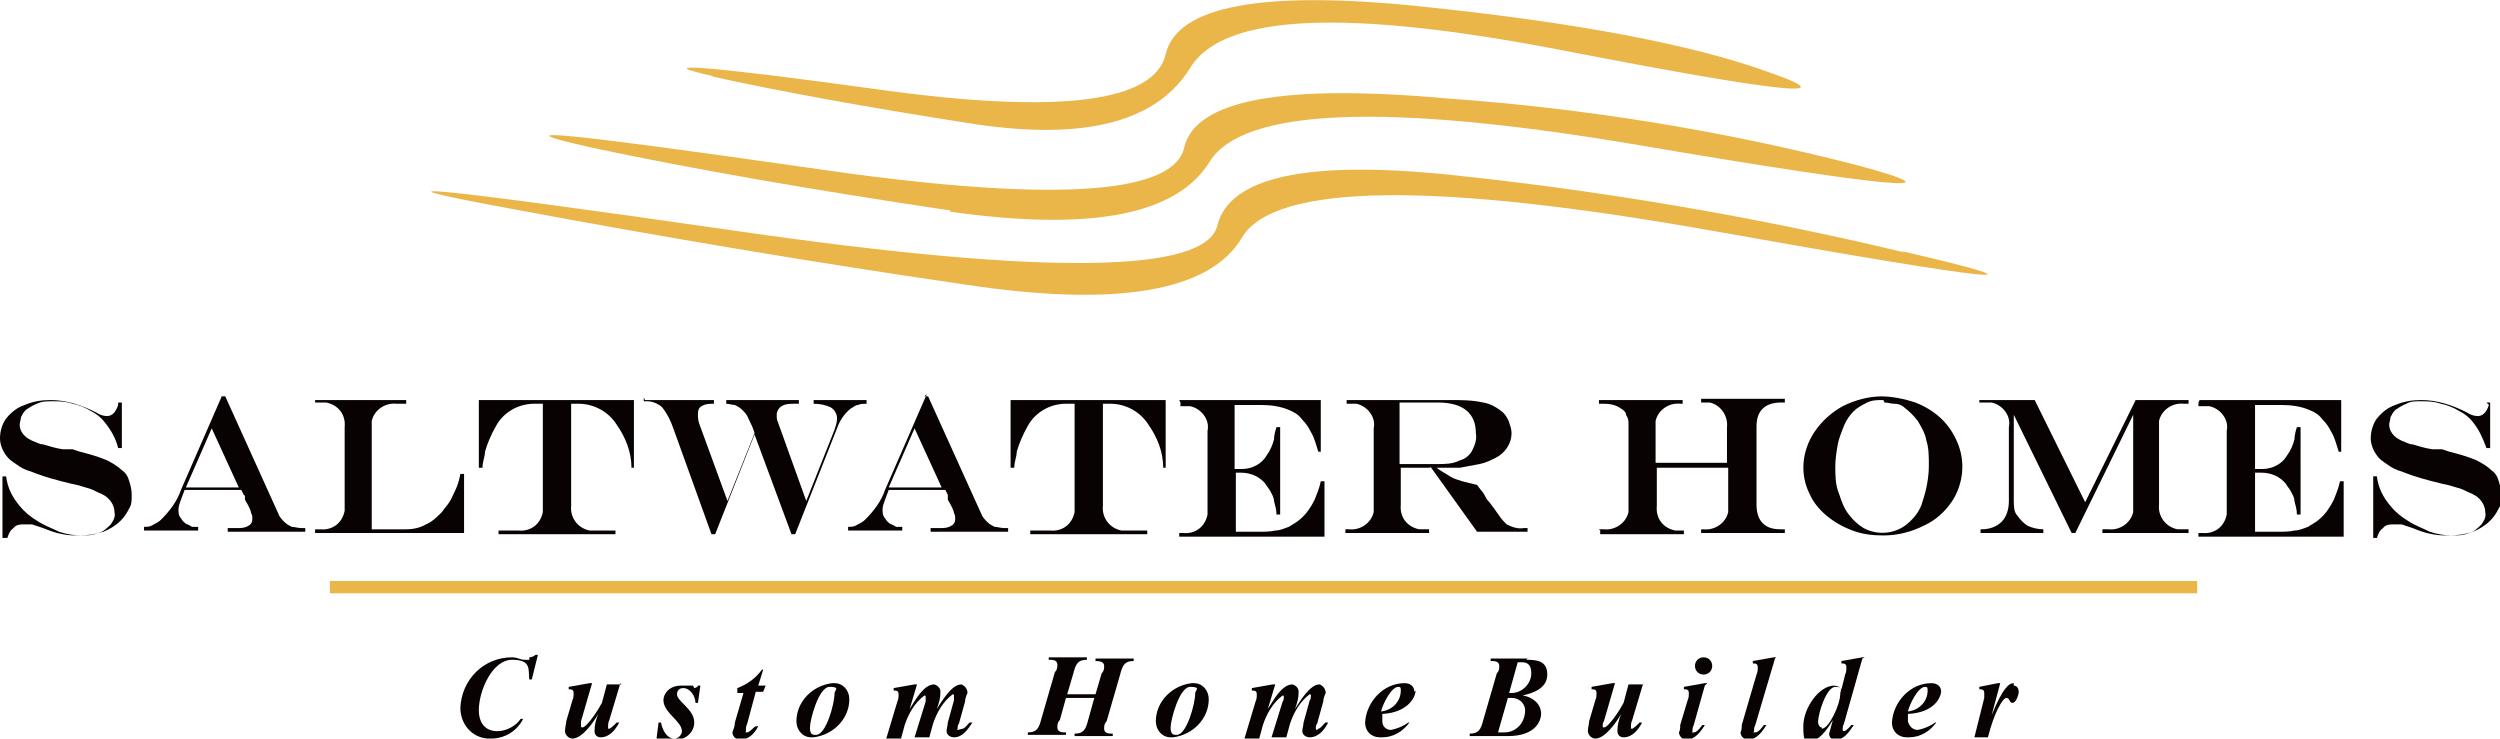
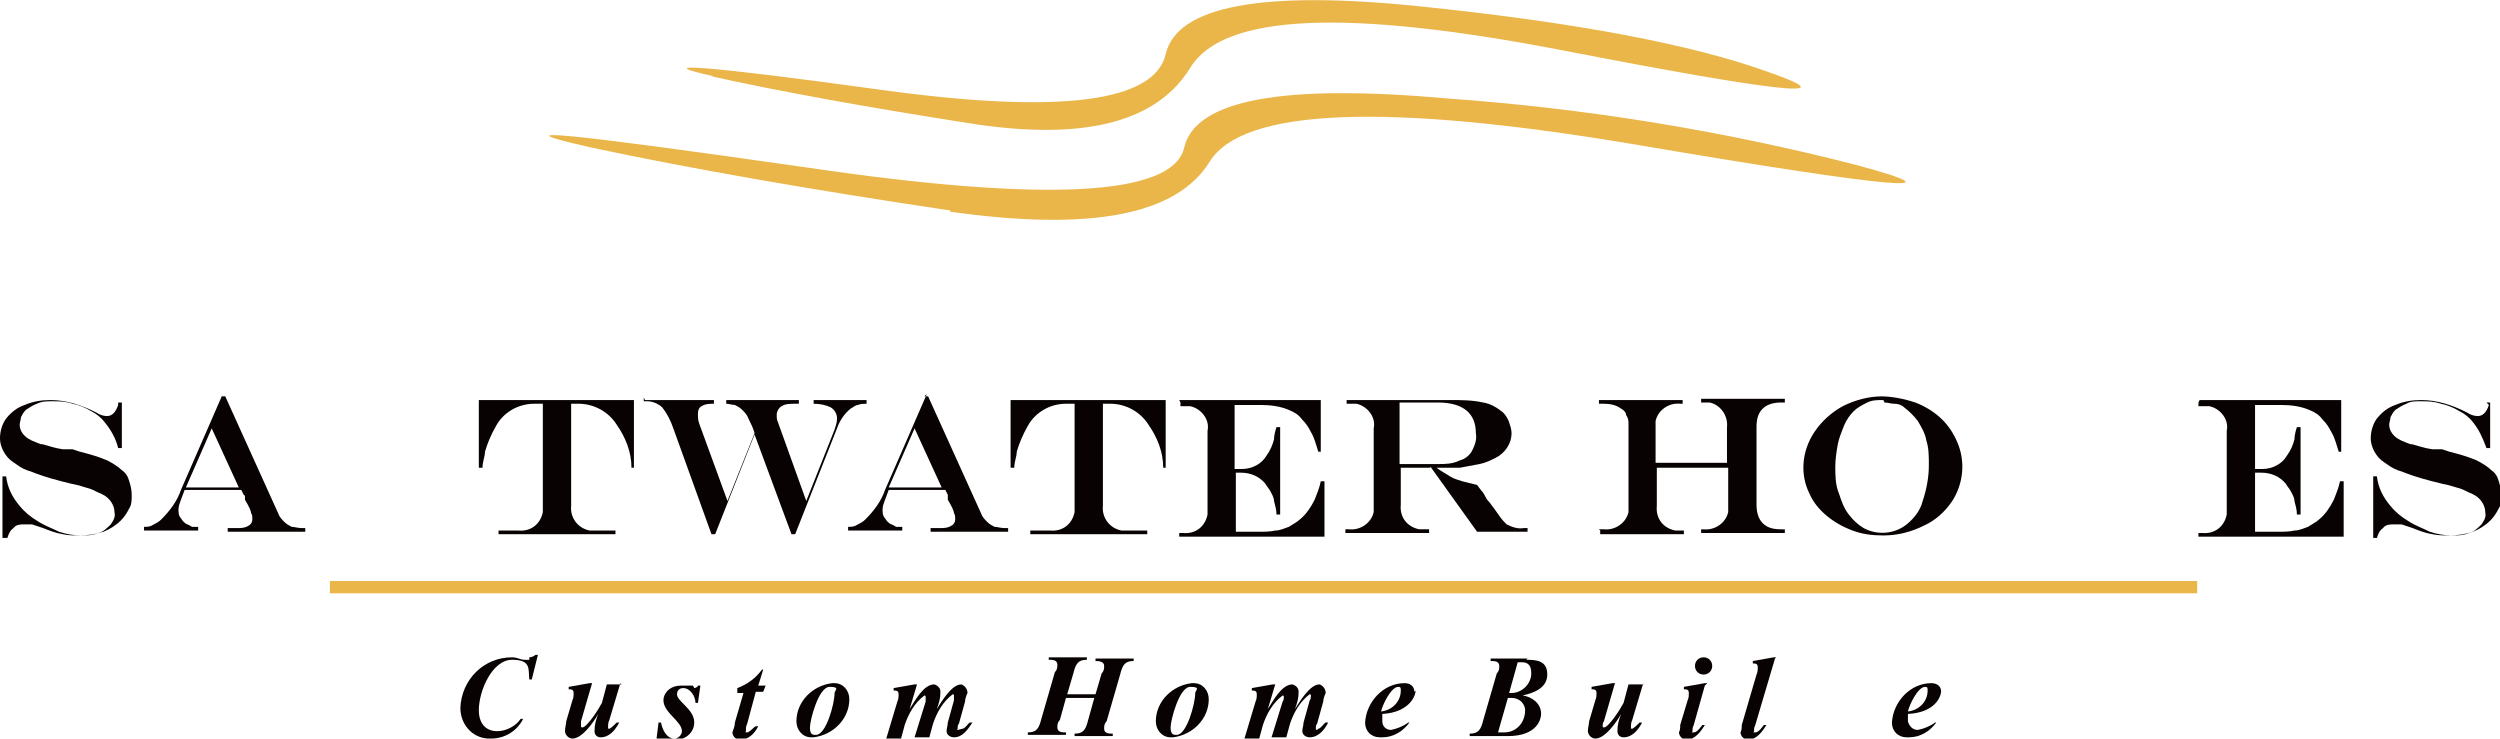
<svg xmlns="http://www.w3.org/2000/svg" viewBox="0 0 203.1 60" version="1.1" id="Layer_1">
  <defs>
    <style>
      .st0 {
        fill: #080302;
      }

      .st1 {
        fill: #eab649;
      }
    </style>
  </defs>
  <g id="Group_34">
    <path d="M9.6,32.7h.3v3.7h-.3c-.2-.8-.6-1.5-1.1-2.1-.3-.4-.7-.7-1.1-.9-.5-.3-1-.5-1.5-.6-.6-.2-1.1-.2-1.7-.2-.4,0-.8,0-1.2.2-.3.1-.6.3-.9.5-.2.2-.3.4-.4.6,0,.2-.1.4-.1.6,0,.4.2.7.4.9.2.2.4.3.6.4.3.1.6.3.9.3.4.1.9.3,1.6.4.1,0,.3,0,.4,0h.4c0,0,.6.2.6.2.8.2,1.5.4,2.2.7.4.2.9.5,1.2.8.3.2.5.5.6.9.1.3.2.7.2,1.1,0,.4,0,.8-.2,1.1-.2.4-.4.7-.7,1-.4.4-.9.7-1.4.9-.6.2-1.3.3-1.9.3-.5,0-1,0-1.4-.1-.6-.1-1.1-.3-1.6-.5-.3-.1-.6-.2-.9-.3-.2,0-.4,0-.6,0-.3,0-.7,0-.9.3-.3.2-.4.5-.5.8H.2v-5h.3c.1.9.5,1.7,1.1,2.4.4.5.9.9,1.4,1.2.6.4,1.2.6,1.8.9.6.2,1.2.3,1.8.3.5,0,.9,0,1.4-.2.4-.1.7-.4,1-.7.2-.3.4-.6.3-1,0-.4-.2-.8-.5-1.1-.2-.2-.4-.3-.6-.4-.3-.1-.6-.3-.9-.4-.4-.1-.9-.3-1.5-.4l-.8-.2c-1.2-.3-2-.6-2.5-.8-.4-.1-.8-.3-1.2-.6-.3-.2-.6-.4-.8-.7-.3-.4-.5-.9-.5-1.4,0-.6.2-1.2.5-1.6.4-.5.9-.9,1.5-1.1.7-.3,1.4-.4,2.1-.4,1.3,0,2.5.4,3.7,1,.3.2.6.3.9.3.4,0,.7-.3.9-.9" class="st0" id="Path_4" />
    <path d="M18,32.2h.3l4.3,9.5c.1.3.3.5.5.7.2.2.4.3.6.4.2,0,.5.1.8.1h.3v.3h-6.3v-.3h.8c.3,0,.6,0,.9-.2.2-.1.3-.3.3-.5,0-.2,0-.4-.1-.5,0-.2-.2-.6-.5-1.1,0,0,0,0,0-.2s0-.1-.1-.2l-.2-.4h-4.6l-.3.8c-.1.3-.2.5-.2.8,0,.2,0,.5.2.7.1.2.3.4.5.5.1,0,.2.1.4.2.2,0,.3,0,.5,0v.3h-4.4v-.3c.3,0,.5,0,.8-.2.2-.1.4-.2.6-.4.7-.7,1.3-1.5,1.6-2.4l3.4-7.8ZM17.2,34.8l-2.1,4.8h4.3l-2.2-4.8Z" class="st0" id="Path_5" />
-     <path d="M25.6,32.5h7.4v.3h-.8c-.9-.1-1.8.5-2,1.4,0,.2,0,.4,0,.5v8.3h2.8c.5,0,1.1-.1,1.6-.4.5-.2.9-.6,1.3-1,.2-.3.4-.5.6-.8.2-.3.3-.6.5-1,.2-.4.3-.8.4-1.3h.3v4.8h-12.1v-.3s.4,0,.4,0c1,.1,1.8-.5,2-1.5,0-.2,0-.3,0-.5v-6.3c.1-1-.5-1.8-1.5-2-.2,0-.3,0-.5,0h-.4v-.3Z" class="st0" id="Path_6" />
    <path d="M38.8,32.5h12.7v5.5h-.2c0-1.3-.5-2.5-1.2-3.5-.7-1.1-1.9-1.7-3.1-1.7h-.6v8.3c-.1.9.5,1.8,1.5,2,.2,0,.3,0,.5,0h1.6v.3h-9.5v-.3h1.6c1,.1,1.8-.5,2-1.5,0-.2,0-.3,0-.5v-8.3h-.7c-1.3,0-2.5.7-3.1,1.8-.4.7-.7,1.4-.9,2.1,0,.4-.2.8-.2,1.3h-.3v-5.5Z" class="st0" id="Path_7" />
    <path d="M52.4,32.5h5.6v.3c-.3,0-.7,0-1,.2-.2.1-.3.3-.3.6,0,.3,0,.5.1.8l2.3,6.3,2.2-5.5c-.1-.4-.3-.8-.5-1.2-.1-.3-.3-.5-.5-.7-.2-.2-.4-.3-.6-.4-.2,0-.5-.1-.7-.1v-.3h5.9v.3h-.3c-.4,0-.8,0-1.1.2-.2.1-.4.4-.4.7,0,.2,0,.4.1.6l2.3,6.4,2.3-5.8c.1-.3.2-.6.2-.9,0-.4-.2-.7-.5-.9-.4-.2-.9-.3-1.4-.3v-.3s4.3,0,4.3,0v.3c-.2,0-.5,0-.7.1-.2,0-.4.2-.6.3-.5.4-.9,1-1.1,1.6l-3.4,8.6h-.3l-3-8.1-3.2,8.1h-.3l-3.1-8.6c-.2-.6-.5-1.2-.9-1.7-.3-.3-.8-.5-1.2-.5h-.3v-.3Z" class="st0" id="Path_8" />
    <path d="M75.1,32.2h.3l4.3,9.5c.1.3.3.5.5.7.2.2.4.3.6.4.2,0,.5.1.8.1h.3v.3h-6.3v-.3h.8c.3,0,.6,0,.9-.2.2-.1.3-.3.3-.5,0-.2,0-.4-.1-.5,0-.2-.2-.6-.5-1.1,0,0,0,0,0-.2s0-.1,0-.2l-.2-.4h-4.6l-.3.8c-.1.3-.2.5-.2.8,0,.2,0,.5.2.7.1.2.3.4.5.5.1,0,.2.1.4.2.2,0,.3,0,.5,0v.3h-4.4v-.3c.3,0,.5,0,.8-.2.2-.1.4-.2.6-.4.7-.7,1.3-1.5,1.6-2.4l3.4-7.8ZM74.3,34.8l-2.1,4.8h4.3l-2.2-4.8Z" class="st0" id="Path_9" />
    <path d="M82,32.5h12.7v5.5h-.2c0-1.3-.5-2.5-1.2-3.5-.7-1.1-1.9-1.7-3.1-1.7h-.6v8.3c-.1.9.5,1.8,1.5,2,.2,0,.3,0,.5,0h1.6v.3h-9.5v-.3h1.6c1,.1,1.8-.5,2-1.5,0-.2,0-.3,0-.5v-8.3h-.7c-1.3,0-2.5.7-3.1,1.8-.4.7-.7,1.4-.9,2.1,0,.4-.2.8-.2,1.3h-.3v-5.5Z" class="st0" id="Path_10" />
    <path d="M95.8,32.5h11.5v4.2h-.2c-.2-.6-.3-1.1-.6-1.6-.2-.4-.4-.7-.7-1-.3-.4-.6-.6-1.1-.8-.7-.3-1.5-.4-2.3-.4h-2.1v5.2h.6c.8,0,1.6-.4,2-1.1.3-.4.5-.9.6-1.3,0-.3.1-.7.2-1h.3v7.1h-.3c0-.4-.1-.7-.2-1.1,0-.3-.2-.6-.3-.8-.1-.2-.3-.4-.4-.6-.5-.6-1.2-.9-2-.9h-.4v4.8h1.8c.5,0,1,0,1.4-.1.4,0,.8-.2,1.1-.3.3-.2.7-.4.9-.6.5-.4.9-1,1.2-1.6.2-.5.4-1,.5-1.5h.3v4.5h-11.8v-.3s.3,0,.3,0c1,.1,1.8-.5,2-1.5,0-.2,0-.3,0-.5v-6.3c.2-.9-.5-1.8-1.4-2-.2,0-.4,0-.5,0h-.3v-.3Z" class="st0" id="Path_11" />
    <path d="M116.2,38h-2.4v3c-.1,1,.5,1.8,1.5,2,.2,0,.3,0,.5,0h.3v.3h-6.8v-.3h.3c.9.1,1.8-.5,2-1.4,0-.2,0-.4,0-.5v-6.3c.2-.9-.5-1.8-1.4-2-.2,0-.4,0-.5,0h-.3v-.3h8.4c.9,0,1.8,0,2.7.2.6.1,1.1.4,1.6.8.2.2.4.5.5.8.1.3.2.6.2.9,0,.8-.5,1.6-1.3,2-.4.2-.8.4-1.3.5-.5.1-1.1.2-1.6.3-.4,0-1,0-1.9,0h0c.4.3.8.5,1.1.7.3.2.7.3,1,.4.4.1.8.2,1.2.3l.3.4c.2.2.3.4.4.6s.2.3.3.4c.3.4.6.8.8,1.1.2.3.4.5.6.7.4.2.9.4,1.4.3h.3v.3h-4.1l-3.8-5.3ZM113.7,37.7h3.1c.6,0,1.2,0,1.8-.3.4-.1.8-.4,1-.8.2-.4.4-.9.3-1.4,0-1.6-1-2.5-3.1-2.5h-3.1v4.9Z" class="st0" id="Path_12" />
    <path d="M129.9,43h.4c.9.1,1.8-.5,2-1.4,0-.2,0-.4,0-.5v-6.6c0-.3,0-.5-.2-.8,0-.2-.2-.4-.4-.5-.4-.3-.9-.4-1.4-.4h-.4v-.3h6.8v.3h-.2c-.9-.1-1.8.5-2,1.4,0,.2,0,.4,0,.5v2.9h5.8v-2.9c.1-.9-.5-1.8-1.4-2-.2,0-.4,0-.5,0h-.2v-.3h6.8v.3h-.3c-.5,0-1.1.1-1.5.5-.4.4-.5.9-.5,1.5v6.3c0,.5.1,1.1.5,1.5.4.4.9.5,1.5.5h.3v.3h-6.8v-.3h.2c.9.1,1.8-.5,2-1.4,0-.2,0-.4,0-.5v-3.1h-5.8v3.1c-.1,1,.5,1.8,1.5,2,.2,0,.3,0,.5,0h.2v.3h-6.8v-.3Z" class="st0" id="Path_13" />
    <path d="M152.8,32.2c.9,0,1.9.2,2.8.5.8.3,1.6.8,2.2,1.4.5.5.9,1.1,1.2,1.8.7,1.6.5,3.4-.4,4.8-.6.9-1.4,1.6-2.3,2-1,.5-2.1.8-3.3.8-.9,0-1.7-.1-2.5-.4-.8-.3-1.5-.7-2.1-1.2-.6-.5-1.1-1.1-1.4-1.8-.8-1.6-.6-3.5.4-5,.6-.9,1.4-1.6,2.3-2.1,1-.5,2.1-.8,3.2-.8M153,32.5c-.5,0-.9,0-1.3.2-.4.2-.8.4-1.1.7-.3.3-.6.7-.8,1.2-.2.5-.4,1-.5,1.5-.1.6-.2,1.2-.2,1.8,0,.7,0,1.5.3,2.2.2.6.4,1.2.8,1.7.3.4.7.8,1.2,1.1,1.1.6,2.5.5,3.5-.3.6-.5,1.1-1.1,1.3-1.9.3-.9.5-1.9.5-2.9,0-.7,0-1.4-.2-2-.1-.6-.4-1.1-.7-1.6-.3-.4-.7-.8-1.1-1.1-.2-.2-.5-.3-.8-.3-.3,0-.5-.1-.8-.1" class="st0" id="Path_14" />
-     <path d="M160.8,32.5h4.5l4.1,8.3,4.1-8.3h4.3v.3h-.4c-.9-.1-1.8.5-2,1.4,0,.2,0,.4,0,.5v6.3c-.1.9.5,1.8,1.5,2,.2,0,.3,0,.5,0h.4v.3h-7v-.3h.5c.9.1,1.8-.5,2-1.4,0-.2,0-.4,0-.5v-7.4h0l-4.7,9.6h-.3l-4.7-9.6h0v7c0,.4,0,.9.3,1.2.2.3.5.6.8.8.4.2.9.3,1.3.3v.3h-5.1v-.3h.1c.6,0,1.2-.2,1.6-.6.4-.4.6-1,.6-1.7v-6c.2-.9-.5-1.8-1.4-2-.2,0-.4,0-.6,0h-.4v-.3Z" class="st0" id="Path_15" />
    <path d="M178.7,32.5h11.5v4.2h-.2c-.2-.6-.3-1.1-.6-1.6-.2-.4-.4-.7-.7-1-.3-.4-.6-.6-1.1-.8-.7-.3-1.5-.4-2.3-.4h-2.1v5.2h.6c.8,0,1.6-.4,2-1.1.3-.4.5-.9.6-1.3,0-.3.1-.7.2-1h.3v7.1h-.3c0-.4-.1-.7-.2-1.1,0-.3-.2-.6-.3-.8-.1-.2-.3-.4-.4-.6-.5-.6-1.2-.9-2-.9h-.5v4.8h1.8c.5,0,1,0,1.4-.1.4,0,.8-.2,1.1-.3.3-.2.7-.4.9-.6.5-.4.9-1,1.2-1.6.2-.5.4-1,.5-1.5h.3v4.5h-11.8v-.3s.3,0,.3,0c1,.1,1.8-.5,2-1.5,0-.2,0-.3,0-.5v-6.3c.2-.9-.5-1.8-1.4-2-.2,0-.4,0-.6,0h-.3v-.3Z" class="st0" id="Path_16" />
    <path d="M202,32.7h.3v3.7h-.3c-.3-.8-.6-1.5-1.1-2.1-.3-.4-.7-.7-1.1-.9-.5-.3-1-.5-1.5-.6-.6-.2-1.1-.2-1.7-.2-.4,0-.8,0-1.1.2-.3.1-.6.3-.9.5-.2.2-.3.4-.4.6,0,.2-.1.4-.1.6,0,.4.2.7.4.9.2.2.4.3.6.4.3.1.6.3.9.3.4.1.9.3,1.6.4.1,0,.3,0,.4,0h.4c0,0,.6.2.6.2.8.2,1.5.4,2.2.7.4.2.9.5,1.2.8.3.2.5.5.6.9.1.3.2.7.2,1.1,0,.4,0,.8-.2,1.1-.2.4-.4.7-.7,1-.4.4-.9.7-1.4.9-.6.2-1.3.3-1.9.3-.5,0-.9,0-1.4-.1-.6-.1-1.1-.3-1.6-.5-.3-.1-.6-.2-.9-.3-.2,0-.4,0-.6,0-.3,0-.7,0-.9.3-.3.2-.4.5-.5.8h-.3v-5h.3c.1.9.5,1.7,1.1,2.4.4.5.9.9,1.4,1.2.6.4,1.2.6,1.8.9.6.2,1.2.3,1.8.3.5,0,.9,0,1.4-.2.4-.1.7-.4,1-.7.2-.3.4-.6.3-1,0-.4-.2-.8-.5-1.1-.2-.2-.4-.3-.6-.4-.3-.1-.6-.3-.9-.4-.4-.1-.9-.3-1.5-.4l-.8-.2c-1.2-.3-2-.6-2.5-.8-.4-.1-.8-.3-1.2-.6-.3-.2-.6-.4-.8-.7-.3-.4-.5-.9-.5-1.4,0-.6.2-1.2.5-1.6.4-.5.9-.9,1.5-1.1.7-.3,1.4-.4,2.1-.4,1.3,0,2.5.4,3.7,1,.3.2.6.3.9.3.4,0,.7-.3.9-.9" class="st0" id="Path_17" />
    <path d="M77.2,17.2c11.4,1.6,18.4.3,21.1-4.1,2.7-4.3,14.3-4.8,34.9-1.3,20.6,3.5,26.5,4,17.6,1.6-10.9-2.8-22-4.6-33.2-5.4-13.4-1.2-20.5.1-21.4,4-.9,3.9-11.1,4.5-30.7,1.6-19.6-2.8-25.4-3.4-17.4-1.6,8,1.7,17.7,3.4,29.1,5.1" class="st1" id="Path_18" />
    <path d="M57.8,6.2c5.4,1.2,12.5,2.5,21.5,3.9,8.9,1.3,14.7-.2,17.4-4.6,2.7-4.4,12.7-4.8,30.3-1.4,17.5,3.4,23.1,4,16.8,1.8-6.3-2.3-15.9-4.1-28.6-5.4s-19.6,0-20.5,3.9c-.9,3.9-8.6,4.9-23.1,2.9-14.5-2-19-2.3-13.6-1.1" class="st1" id="Path_19" />
-     <path d="M154.7,20.5c-12.1-2.9-24.5-5-36.9-6.3-11.7-1.2-17.9.2-18.9,4.1-.9,3.9-13.8,4.1-38.8.5s-31.3-4.2-18.9-1.9c12.3,2.3,24.7,4.4,37.1,6.2,12.4,1.9,20,.6,22.6-3.8,2.6-4.4,15.5-4.6,38.5-.5,23,4.1,28,4.6,15.1,1.6" class="st1" id="Path_20" />
    <path d="M43,53.6c-.1,0-.3,0-.4,0-.3,0-.6-.2-1-.2-2.3,0-4.1,1.8-4.2,4.1,0,1.3.9,2.4,2.2,2.5.1,0,.2,0,.3,0,1.1,0,2.1-.6,2.6-1.6h-.2c-.4.6-1.2,1-1.9,1-1,0-1.5-.7-1.5-1.7,0-1.6,1.1-4.1,2.7-4.1s1.3.8,1.4,1.6h.2l.5-2h-.2c-.1.1-.3.2-.5.2" class="st0" id="Path_21" />
    <path d="M50.5,55.6h-1.2c0,0-.4,1.5-.4,1.5-.2.4-1.2,2-1.6,2,0,0-.1,0-.1-.1,0,0,0,0,0,0,0-.1,0-.3,0-.4l.9-3.1h-.2l-1.7.3v.2s0,0,0,0c.2,0,.4,0,.4.3,0,.2,0,.4-.1.6l-.5,1.7c0,.2-.1.5-.1.8,0,.3.3.6.6.6,0,0,0,0,0,0,.8,0,1.7-1.3,2.1-2h0c-.2.5-.3.9-.3,1.4,0,.3.2.5.5.5,0,0,0,0,0,0,.7,0,1.2-.6,1.5-1.2h-.2c-.1.1-.5.5-.6.5s-.1,0-.1-.1c0-.2,0-.4.1-.6l.9-3Z" class="st0" id="Path_22" />
    <path d="M56.3,55.7c-.1,0-.2,0-.3,0-.2,0-.5,0-.7,0-.7,0-1.3.4-1.4,1.1,0,0,0,0,0,.1,0,1,1.5,1.7,1.5,2.5,0,.3-.3.6-.6.6,0,0,0,0,0,0-.7,0-1-.8-1.1-1.3h-.2l-.2,1.6h.2c0-.1.2-.2.3-.2.2,0,.3,0,.5,0,.2,0,.4,0,.6,0,.8,0,1.5-.6,1.5-1.4,0,0,0,0,0,0,0-1.1-1.4-1.7-1.4-2.3,0-.3.2-.5.5-.5,0,0,0,0,0,0,.6,0,1,.7,1,1.2h.2l.2-1.4h-.2c0,.1-.2.2-.3.2" class="st0" id="Path_23" />
    <path d="M62.1,54.4h-.2c-.5.7-1.2,1.2-2,1.5v.4c0,0,.5,0,.5,0l-.7,2.4c0,.3-.1.5-.2.8,0,.3.3.6.6.6,0,0,0,0,0,0,.7,0,1.2-.5,1.5-1.1h-.2c-.1,0-.5.5-.7.5s-.1,0-.1-.2c0-.2,0-.3.1-.5l.7-2.6h.6l.2-.5h-.6l.4-1.3Z" class="st0" id="Path_24" />
    <path d="M67.6,55.5c-1.6.2-2.9,1.5-2.9,3.1,0,.7.5,1.3,1.2,1.3,0,0,.1,0,.2,0,1.6-.2,2.9-1.5,2.9-3.1,0-.7-.5-1.3-1.2-1.3,0,0,0,0-.1,0M66.2,59.7c-.3,0-.4-.2-.4-.6,0-.6.7-3.3,1.6-3.3s.4.3.4.5c0,.9-.7,3.4-1.5,3.4" class="st0" id="Path_25" />
    <path d="M77.8,59.3c0,0-.1,0,0-.1,0-.2,0-.3.1-.4l.5-1.8c0-.2.1-.5.2-.7,0-.3-.2-.6-.5-.7,0,0,0,0,0,0-.8,0-1.6,1.4-2,2h0c.2-.5.3-.9.3-1.4,0-.3-.2-.5-.5-.6,0,0,0,0,0,0-.9,0-1.6,1.4-2,2h0s.6-2,.6-2h-.2l-1.7.3v.2s0,0,0,0c.2,0,.4,0,.4.3,0,.2,0,.4-.1.6l-.9,3h1.2l.3-1.1c.3-.9.8-1.8,1.6-2.4,0,0,.1,0,.1.1,0,.1,0,.3,0,.4l-.9,2.9h1.2l.3-1.1c.3-.9.8-1.8,1.6-2.4,0,0,.1,0,.1.1,0,.1,0,.3,0,.4l-.5,1.8c0,.2-.1.5-.1.7,0,.3.3.5.6.5,0,0,0,0,0,0,.7,0,1.1-.6,1.5-1.2h-.2c-.1,0-.4.5-.6.5" class="st0" id="Path_26" />
    <path d="M88.9,53.7c.3,0,.8,0,.8.4,0,.2,0,.4-.2.6l-.5,1.7h-2.3l.5-1.7c.2-.8.4-1.1,1.1-1.1v-.2s-3.1,0-3.1,0v.2c.3,0,.7,0,.7.4,0,.2,0,.4-.2.6l-1.1,3.8c-.2.8-.4,1.1-1.1,1.1v.2s3.1,0,3.1,0v-.2c-.3,0-.7,0-.7-.4,0-.2,0-.4.2-.6l.5-1.8h2.3l-.5,1.8c-.2.8-.4,1.1-1.1,1.1v.2s3.1,0,3.1,0v-.2c-.3,0-.7,0-.7-.4,0-.2,0-.4.2-.6l1.1-3.8c.2-.8.4-1.1,1.1-1.1v-.2s-3.1,0-3.1,0v.2Z" class="st0" id="Path_27" />
    <path d="M96.8,55.5c-1.6.2-2.9,1.5-2.9,3.1,0,.7.5,1.3,1.2,1.3,0,0,.1,0,.2,0,1.6-.2,2.9-1.5,2.9-3.1,0-.7-.5-1.3-1.2-1.3,0,0,0,0-.1,0M95.5,59.7c-.3,0-.4-.2-.4-.6,0-.6.7-3.3,1.6-3.3s.4.3.4.5c0,.9-.7,3.4-1.5,3.4" class="st0" id="Path_28" />
    <path d="M107,59.3c0,0-.1,0-.1-.1,0-.2,0-.3.1-.4l.5-1.8c0-.2.1-.5.2-.7,0-.3-.2-.6-.5-.7,0,0,0,0,0,0-.8,0-1.6,1.4-2,2h0c.2-.5.3-.9.3-1.4,0-.3-.2-.5-.5-.6,0,0,0,0,0,0-.9,0-1.6,1.4-2,2h0s.6-2,.6-2h-.2l-1.7.3v.2s0,0,0,0c.2,0,.4,0,.4.3,0,.2,0,.4-.1.6l-.9,3h1.2l.3-1.1c.3-.9.8-1.8,1.6-2.4,0,0,.1,0,.1.1,0,.1,0,.3-.1.4l-.9,2.9h1.2l.3-1.1c.3-.9.8-1.8,1.6-2.4,0,0,.1,0,.1.1,0,.1,0,.3-.1.4l-.5,1.8c0,.2-.1.5-.1.7,0,.3.3.5.6.5,0,0,0,0,0,0,.7,0,1.2-.6,1.5-1.2h-.2c-.1,0-.4.5-.6.5" class="st0" id="Path_29" />
    <path d="M114.9,56.2c0-.5-.4-.7-.8-.7-1.7,0-3.1,1.5-3.2,3.2,0,.7.5,1.2,1.2,1.2,0,0,.1,0,.2,0,.9,0,1.7-.5,2.2-1.2h-.1c-.4.3-.9.5-1.4.6-.4,0-.7-.3-.7-.7,0,0,0,0,0-.1,0-.2,0-.3,0-.5,2-.1,2.7-1.3,2.7-1.9M113.6,55.8c.2,0,.2.1.2.3,0,.9-.7,1.6-1.6,1.7.1-.5.8-2,1.4-2" class="st0" id="Path_30" />
    <path d="M124.1,53.5h-3v.2c.3,0,.7,0,.7.4,0,.2,0,.4-.2.6l-1.1,3.8c-.2.8-.4,1.1-1.1,1.1v.2s3.1,0,3.1,0c2.4,0,2.7-1.4,2.7-1.8,0-.9-.8-1.4-1.5-1.5h0c.9-.2,2-.6,2-1.7s-.8-1.2-1.7-1.2M123.9,57.7c0,1-.7,1.8-1.7,1.8,0,0,0,0,0,0h-.5l.8-2.8h.3c.5,0,1,.3,1.1.9,0,0,0,.1,0,.2M122.6,56.3l.7-2.5h.3c.5,0,.8.2.8.9,0,.9-.8,1.6-1.6,1.6,0,0-.1,0-.2,0" class="st0" id="Path_31" />
    <path d="M133.5,55.6h-1.2c0,0-.4,1.5-.4,1.5-.2.4-1.2,2-1.6,2,0,0-.1,0-.1-.1,0,0,0,0,0,0,0-.1,0-.3.1-.4l.9-3.1h-.2l-1.7.3v.2s0,0,0,0c.2,0,.4,0,.4.3,0,.2,0,.4-.1.6l-.5,1.7c0,.2-.1.5-.1.8,0,.3.3.6.6.6,0,0,0,0,0,0,.8,0,1.7-1.3,2.1-2h0c-.2.5-.3.9-.3,1.4,0,.3.2.5.5.5,0,0,0,0,0,0,.7,0,1.2-.6,1.5-1.2h-.2c-.1.1-.5.5-.6.5s-.1,0-.1-.1c0-.2,0-.4.1-.6l.9-3Z" class="st0" id="Path_32" />
    <path d="M138.4,53.4c-.4,0-.7.3-.7.7,0,.4.3.7.7.7.4,0,.7-.3.7-.7h0c0-.4-.3-.7-.7-.7h0" class="st0" id="Path_33" />
    <path d="M138.7,55.5h-.2l-1.7.3v.2s0,0,0,0c.2,0,.4,0,.4.3,0,.2,0,.4-.1.6l-.6,2c0,.2,0,.4-.1.6,0,.3.3.6.6.6,0,0,0,0,0,0,.7,0,1.2-.7,1.5-1.2h-.2c-.1.1-.4.6-.7.6s-.1,0-.1-.1c0-.2,0-.3.1-.5l.9-3.2Z" class="st0" id="Path_34" />
    <path d="M144.3,53.4h-.2l-1.7.3v.2s0,0,0,0c.2,0,.4,0,.4.3,0,.2,0,.4-.1.6l-1.2,4.1c0,.2,0,.4-.1.6,0,.3.3.6.6.6,0,0,0,0,0,0,.7,0,1.2-.7,1.5-1.2h-.2c-.1.1-.4.6-.7.6s-.1,0-.1-.1c0-.2,0-.3.1-.5l1.6-5.4Z" class="st0" id="Path_35" />
-     <path d="M151.5,53.4h-.2l-1.7.3v.2s0,0,0,0c.2,0,.4,0,.4.3,0,.2,0,.4-.1.6l-.3,1.2c-.1-.2-.4-.3-.6-.3-1.2,0-2.5,1.8-2.5,3.3s.2,1.1.8,1.1,1.3-1.1,1.6-1.6h0c-.1.4-.2.7-.3,1.1,0,.3.2.5.5.5,0,0,0,0,0,0,.7,0,1.1-.6,1.5-1.2h-.2c0,0-.4.5-.6.5,0,0-.1,0-.1-.1,0,0,0,0,0,0,0-.2,0-.3.1-.5l1.5-5.3ZM148,59.1c-.2,0-.3-.3-.3-.4,0-.8.7-2.9,1.4-2.9s.4.3.4.6c0,.8-.9,2.8-1.5,2.8" class="st0" id="Path_36" />
    <path d="M157.7,56.2c0-.5-.4-.7-.8-.7-1.7,0-3.1,1.5-3.2,3.2,0,.7.5,1.2,1.2,1.2,0,0,.1,0,.2,0,.9,0,1.7-.5,2.2-1.2h-.1c-.4.3-.9.5-1.4.6-.4,0-.7-.3-.8-.7,0,0,0,0,0-.1,0-.2,0-.3,0-.5,2.1-.1,2.7-1.3,2.7-1.9M156.4,55.8c.2,0,.2.1.2.3,0,.9-.7,1.6-1.6,1.7.1-.5.8-2,1.4-2" class="st0" id="Path_37" />
-     <path d="M163.6,55.5c-.4,0-.9.4-1.8,2.6h0s.7-2.6.7-2.6h-.2l-1.5.3v.2s0,0,0,0c.2,0,.4,0,.4.3,0,.1,0,.3,0,.4l-.8,3.2h1.1c.5-2,1.2-3.2,1.5-3.2s.2.4.5.4.5-.7.5-.9-.1-.5-.4-.5" class="st0" id="Path_38" />
    <rect height="1" width="151.7" y="47.2" x="26.8" class="st1" id="Rectangle_31" />
  </g>
</svg>